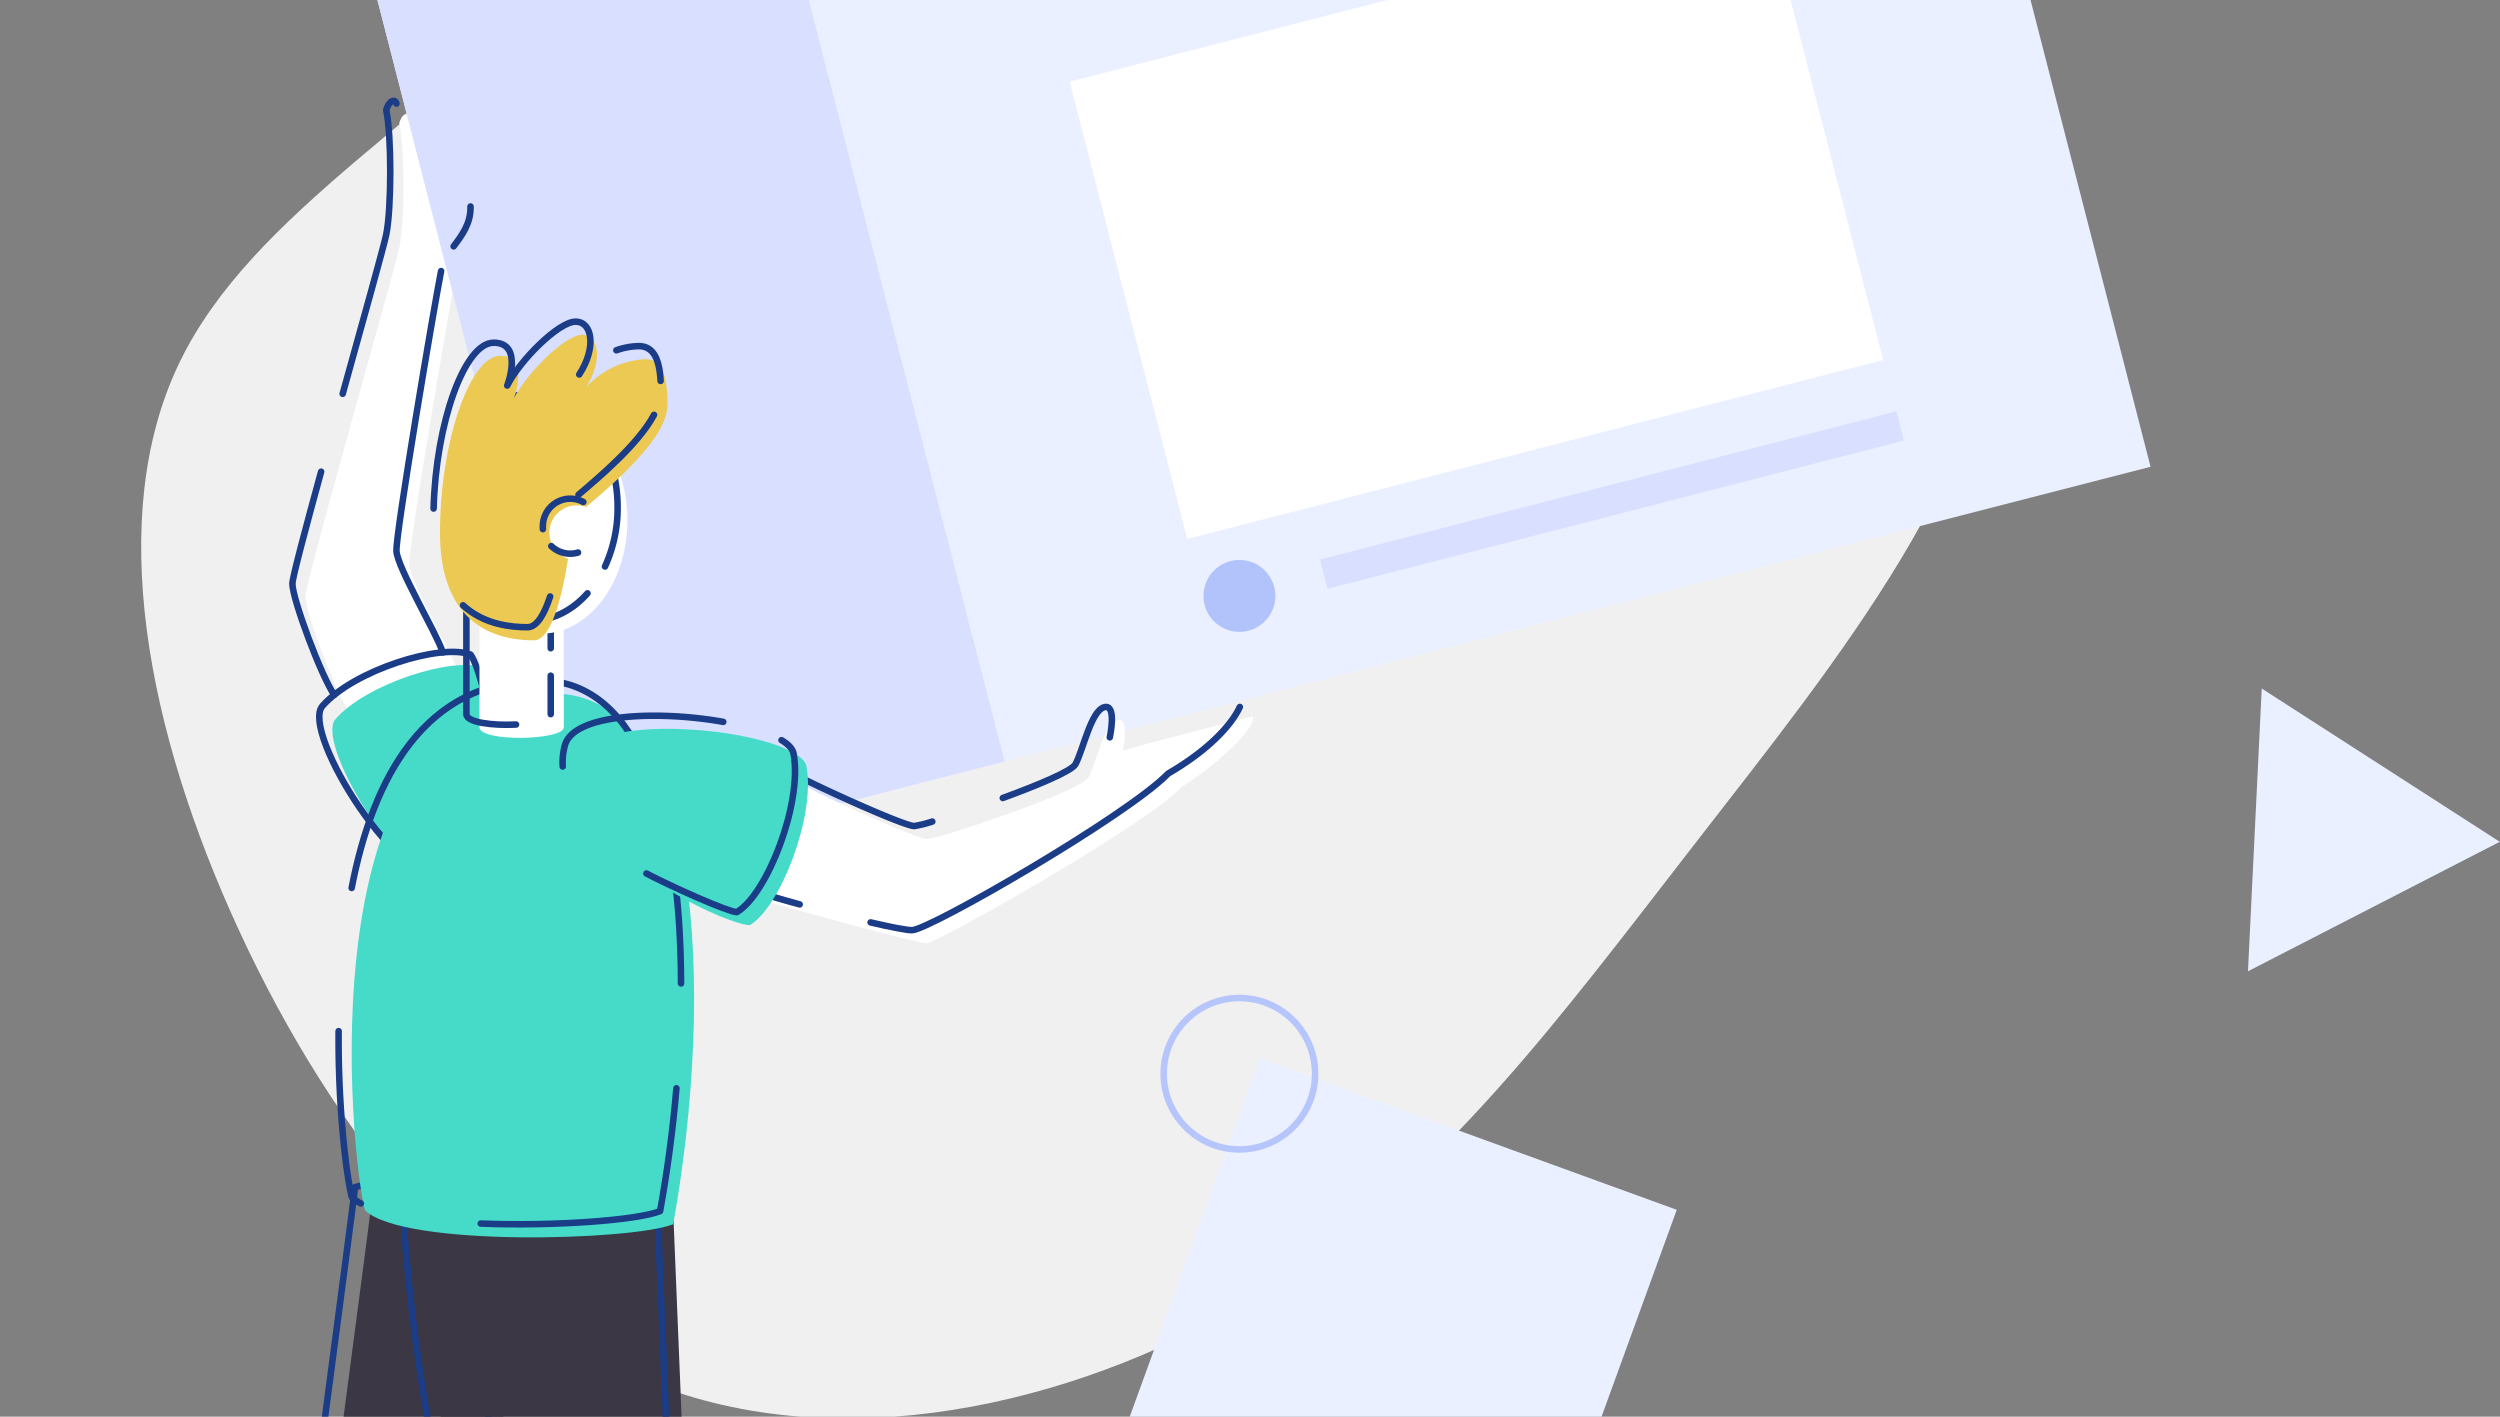
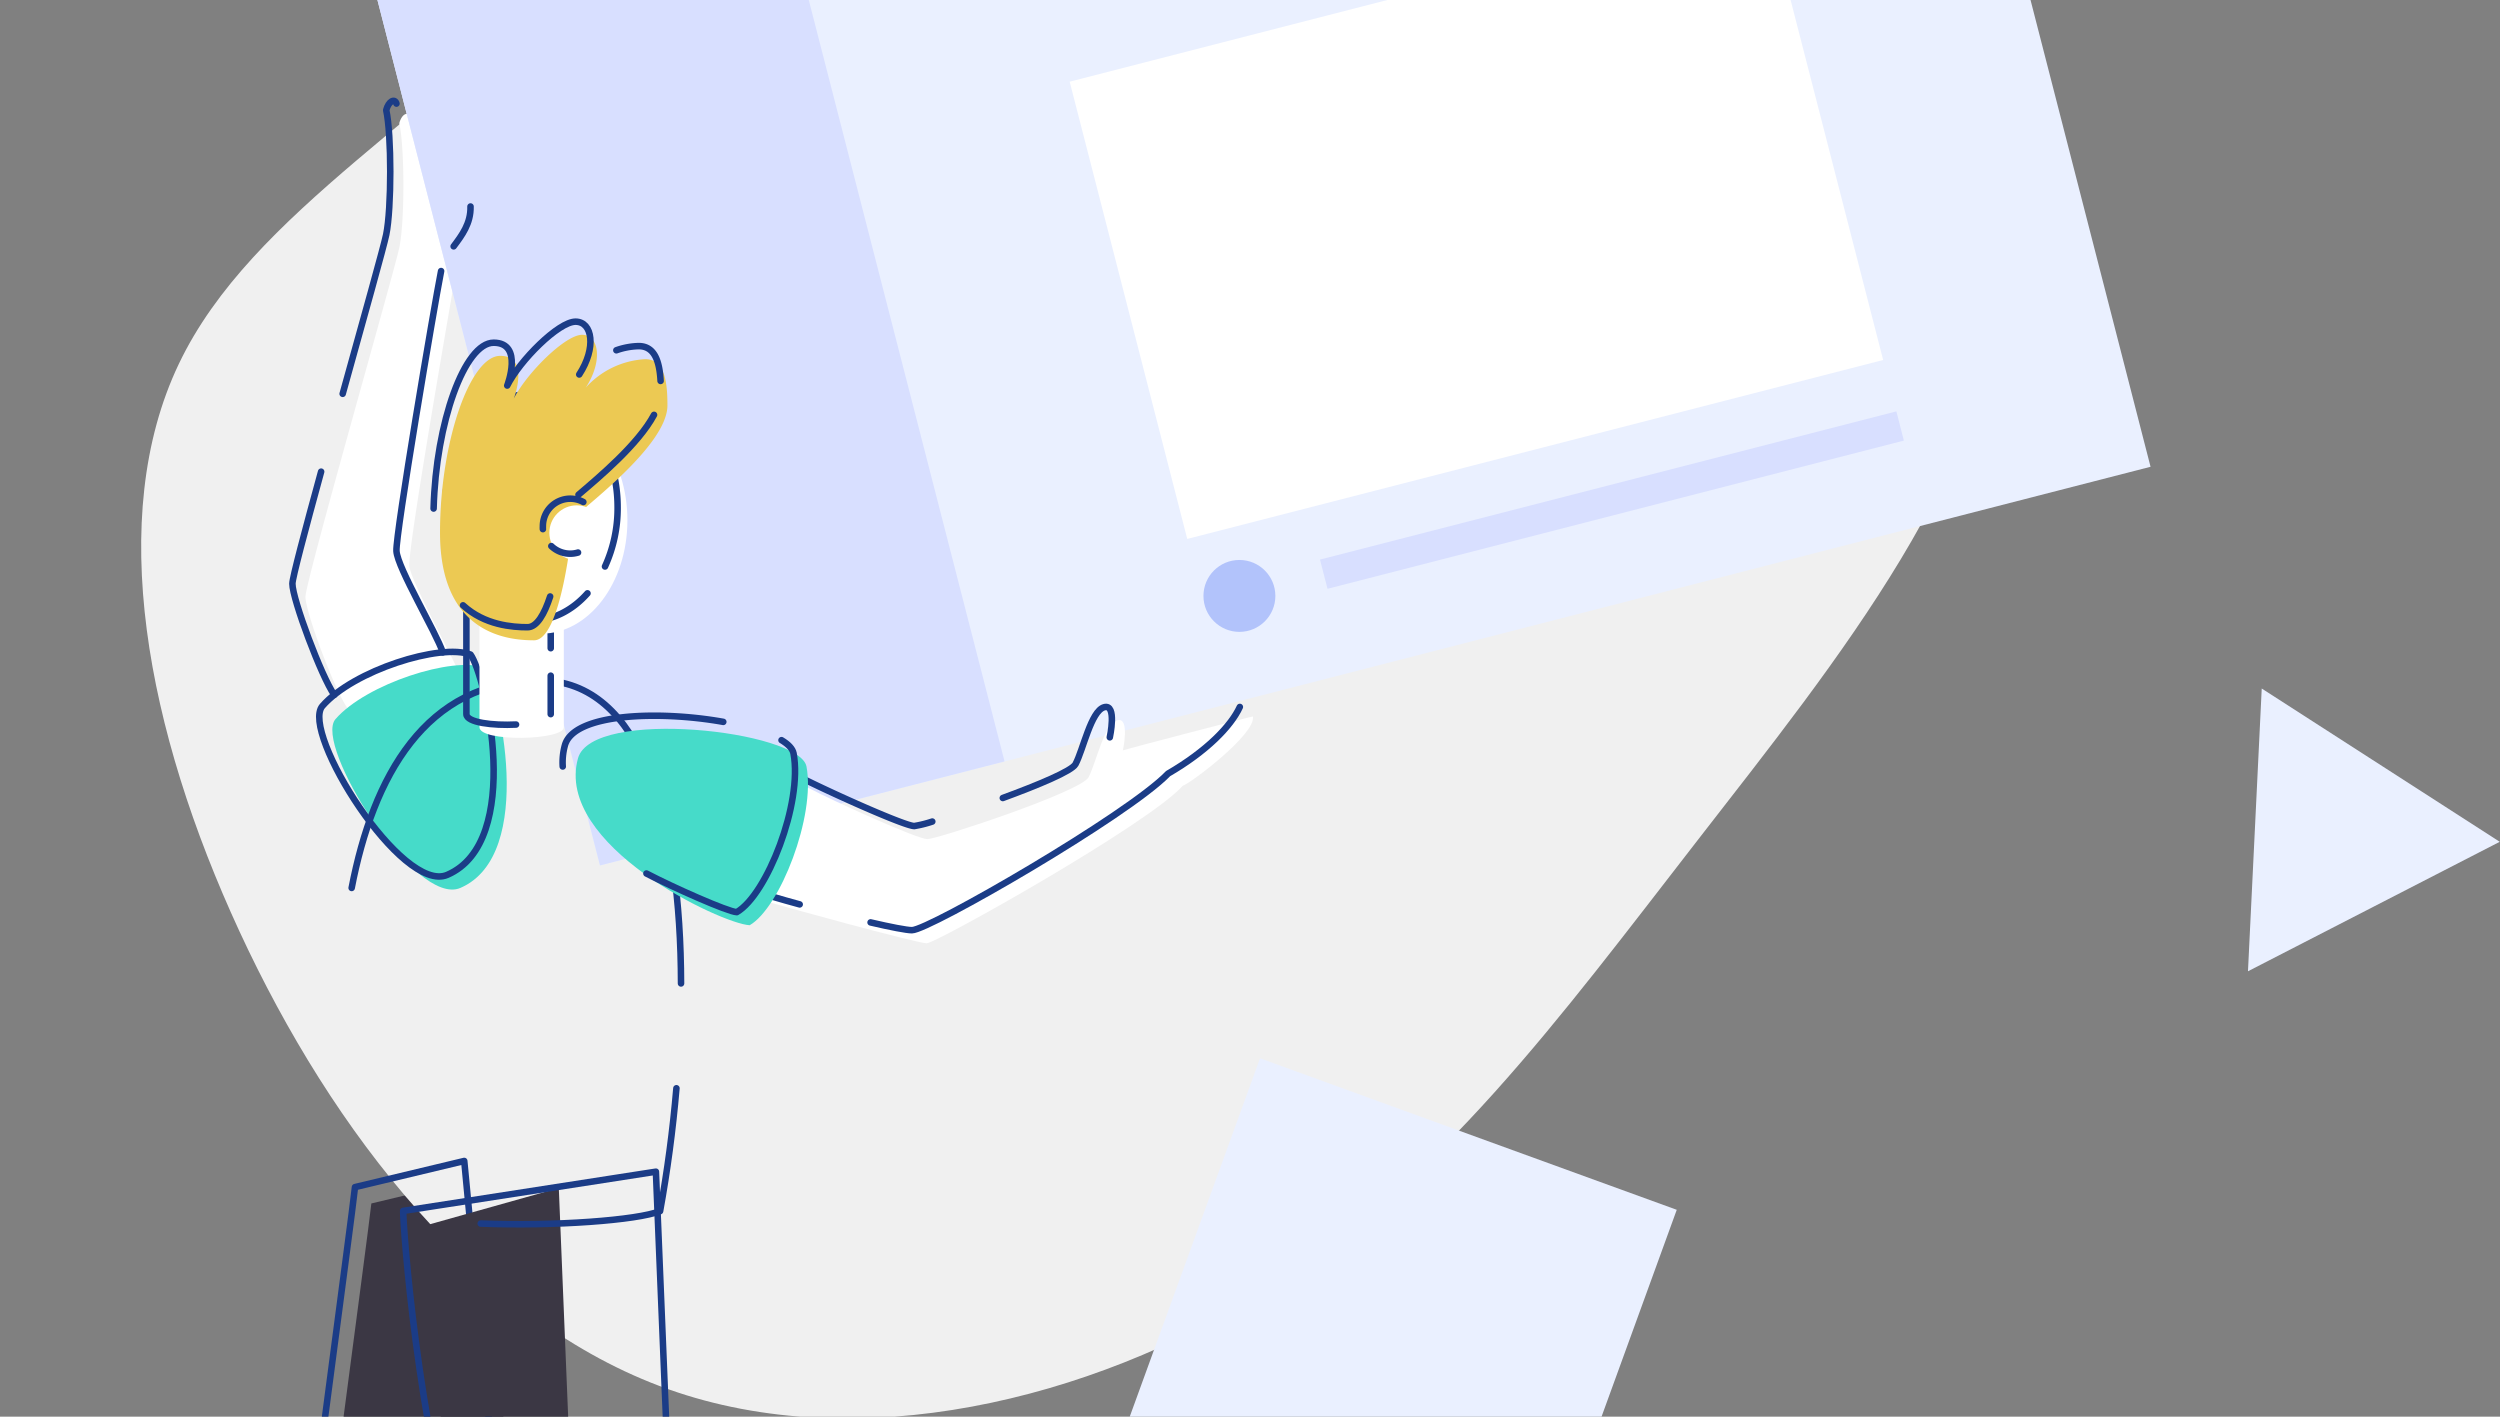
<svg xmlns="http://www.w3.org/2000/svg" version="1.1" width="600" height="340" viewBox="0 0 600 340">
  <rect x="0" y="0" width="600" height="340" fill="#808080" stroke="none" />
  <svg viewBox="0 0 764.64 994.24" width="600" height="780" x="0" y="-220">
    <defs>
      <style>.cls-1{fill:#3b3744;}.cls-2{fill:#f0f0f0;}.cls-3{fill:#fff;}.cls-10,.cls-4{fill:none;stroke-linecap:round;stroke-linejoin:round;stroke-width:2px;}.cls-4{stroke:#1b3c87;}.cls-5{fill:#eaf0ff;}.cls-6{fill:#d8dfff;}.cls-7{fill:#b2c3fb;}.cls-8{fill:#46dbc9;}.cls-9{fill:#ecc953;}.cls-10{stroke:#b6c6fc;}</style>
    </defs>
    <title>drawkit-grape-pack-illustration-12</title>
    <g id="Layer_2" data-name="Layer 2">
      <g id="vector">
        <path class="cls-1" d="M113.52,648.59c-.85,8.29-16.94,127.88-20.27,156.86S68.31,910,62.14,920.48c6.45,4,25.57,14.68,25.57,14.68s58.28-89.8,60.66-98.35,12.51-49.89,12.51-49.89L146.94,640.59Z" />
        <path class="cls-2" d="M510.68,180.67c59.06,50.44,104.61,116,102.6,178.75s-51.44,123.14-94.12,178.17S440.42,642.05,386.83,675.53,262.25,726,204.35,705.41,101.61,626.82,73.16,565.32,32.21,438.73,54.63,391.75s79.74-76,127.59-128.31S268.57,135.13,324,115,451.77,130.24,510.68,180.67Z" />
        <path class="cls-3" d="M106.18,497c-3.92-5.52-12.81-29.3-12.81-34s27-98.8,28.7-106.8,1.65-30.63,0-38.08c.72-2.78,2.63-3.68,3.13-2,1.31,1.06,8.76,5.53,8.76,5.53s17.42,24,13.53,29.42a88.08,88.08,0,0,0-8.33,13.68c-.94,6.05-14.69,84-14,89s14.54,30.21,14.9,32C137.07,487.34,107.94,498.85,106.18,497Z" />
        <path class="cls-4" d="M104.75,400.9c6.41-23.07,12.56-45,13.32-48.7,1.65-8,1.65-30.63,0-38.08.72-2.78,2.63-3.68,3.13-2" />
        <path class="cls-4" d="M102.18,493c-3.92-5.52-12.81-29.3-12.81-34,0-1.77,3.88-16.38,8.79-34.28" />
        <rect class="cls-5" x="121.32" y="54.1" width="489.79" height="437.01" transform="translate(-56.34 99.77) rotate(-14.42)" />
        <rect class="cls-6" x="127.02" y="99.16" width="127.8" height="437.01" transform="translate(-73.08 57.54) rotate(-14.42)" />
        <circle class="cls-5" cx="152.28" cy="167.37" r="39.59" />
        <rect class="cls-5" x="121.24" y="226.88" width="96.05" height="9.23" transform="translate(-52.31 49.44) rotate(-14.42)" />
        <rect class="cls-5" x="126.78" y="248.41" width="96.05" height="9.23" transform="translate(-57.5 51.49) rotate(-14.42)" />
        <circle class="cls-7" cx="328.21" cy="264.86" r="11" />
        <rect class="cls-6" x="351.13" y="230.94" width="182.06" height="9.23" transform="translate(-44.73 117.52) rotate(-14.42)" />
        <rect class="cls-3" x="290.8" y="77.92" width="219.82" height="144.43" transform="translate(-24.76 104.5) rotate(-14.42)" />
        <circle class="cls-7" cx="379.08" cy="462.73" r="11" />
        <rect class="cls-6" x="402" y="428.82" width="182.06" height="9.23" transform="translate(-92.39 136.41) rotate(-14.42)" />
        <rect class="cls-3" x="341.67" y="275.79" width="219.82" height="144.43" transform="translate(-72.43 123.4) rotate(-14.42)" />
        <polyline class="cls-3" points="57.25 928.22 47.4 945.57 35.07 955.07 68.77 994.24 96.42 994.24 78.41 966.44 81.45 941.99" />
        <polyline class="cls-3" points="183.85 955.86 188.69 973.4 185.28 994.24 259.68 994.24 216 968.45 217.06 955.86" />
        <path class="cls-4" d="M92.17,769c-1.74,13.58-3.16,24.86-3.92,31.45-3.32,29-24.94,104.58-31.11,115,6.45,4,25.57,14.68,25.57,14.68s58.28-89.8,60.66-98.35,12.51-49.89,12.51-49.89L141.94,635.59l-33.42,8c-.42,4.15-4.66,36.12-9.2,70.67" />
        <line class="cls-4" x1="171.36" y1="943.77" x2="220.67" y2="943.77" />
        <line class="cls-4" x1="171.36" y1="951.86" x2="220.67" y2="951.86" />
        <polyline class="cls-4" points="246.6 990.24 255.68 990.24 212 964.45 213.06 951.86" />
        <polyline class="cls-4" points="179.85 951.86 184.69 969.4 181.28 990.24 224.91 990.24" />
        <line class="cls-4" x1="50.81" y1="912.12" x2="85.64" y2="931.93" />
        <line class="cls-4" x1="47.35" y1="920.86" x2="82.19" y2="940.68" />
-         <polyline class="cls-4" points="76.79 966.12 74.41 962.44 77.45 937.99" />
        <polyline class="cls-4" points="46.62 935.89 43.4 941.57 31.07 951.07 64.77 990.24 92.42 990.24 85.28 979.22" />
-         <path class="cls-1" d="M128.26,655.84c0,5,4.16,64.44,18.4,111.5,9.41,44.94,36.7,181.43,36.7,181.43h34.7l-12.49-304.9Z" />
+         <path class="cls-1" d="M128.26,655.84c0,5,4.16,64.44,18.4,111.5,9.41,44.94,36.7,181.43,36.7,181.43l-12.49-304.9Z" />
        <path class="cls-4" d="M160.88,856.69c9.08,45.08,17.48,87.08,17.48,87.08h34.7l-12.49-304.9-77.31,12c0,5,4.16,64.44,18.4,111.5,2.14,10.21,5.2,25.14,8.65,42.13" />
        <path class="cls-3" d="M247.09,521.38c8,4.24,33.46,15.75,36.53,15.75s47-14.5,49.32-18.93,4.72-16.23,8.74-17.41,1.75,9.2,1.75,9.2c2.38-.78,39.95-10.57,39.78-10.37,1,5.38-19.33,20.63-21.45,21.18C351.31,532.52,286.24,569,283.41,569s-46.79-12-49.56-13C234.4,551.91,243.29,524.27,247.09,521.38Z" />
        <path class="cls-4" d="M138.7,355.79c2.51-3.36,5.29-7,5.16-12.19" />
        <path class="cls-4" d="M135.38,480c-2-6.08-13.87-25.84-14.18-31-.3-5,11.52-74.88,13.66-85.65" />
        <path class="cls-8" d="M140.76,552.06c-13.83,6-45-43.72-38.22-51.63,9.48-10.9,36.18-19.29,45.33-15.76C152.49,491,164.28,541.91,140.76,552.06Z" />
        <path class="cls-4" d="M136.76,548.06c-13.83,6-45-43.72-38.22-51.63,9.48-10.9,36.18-19.29,45.33-15.76C148.49,487,160.28,537.91,136.76,548.06Z" />
        <path class="cls-4" d="M266.25,562.61c6.07,1.41,11,2.38,12.66,2.38,5.19,0,66.08-35.16,78.35-47.9,11.81-6.85,19.24-14.5,21.95-20.39" />
        <path class="cls-4" d="M231.37,553.16c2.16.82,7.17,2.3,13.19,3.94" />
        <path class="cls-4" d="M306.7,524.55c10.89-4,21.14-8.27,22.24-10.35,2.36-4.43,4.72-16.23,8.74-17.41s1.75,9.2,1.75,9.2" />
        <path class="cls-4" d="M243.09,517.38c8,4.24,33.46,15.75,36.53,15.75a35.6,35.6,0,0,0,5.5-1.37" />
-         <path class="cls-8" d="M169,492.57c46.09,0,49.63,91.47,36.87,162.37-12.41,5-82.6,7.09-94.3-4.26C107.32,635.09,92.19,492.58,169,492.57Z" />
        <path class="cls-4" d="M107.5,552.07c6.52-33.78,22.43-63.5,57.5-63.5,31.56,0,43.17,42.9,43.26,92.71" />
-         <path class="cls-4" d="M110.3,648.59a12.13,12.13,0,0,1-2.73-1.91c-1.48-5.41-4.26-26.09-4.06-50.8" />
        <path class="cls-4" d="M206.85,613.35c-1.09,12.76-2.8,25.47-5,37.59-7,2.78-32.07,4.67-54.86,3.8" />
        <path class="cls-8" d="M176.74,512.41c4.31-15.58,67.77-8.49,69.9,2.5,2.84,15.24-8.15,43.25-17.37,48.56C220.76,563.12,169.4,538.93,176.74,512.41Z" />
        <path class="cls-4" d="M239,506.86c2.09,1.25,3.4,2.62,3.68,4.05,2.84,15.24-8.15,43.25-17.37,48.56-2.72-.11-19.49-7.55-27.63-11.82" />
        <path class="cls-4" d="M172.07,514.91a19.6,19.6,0,0,1,.67-6.5c2.72-9.82,28.9-10.64,48.44-7.15" />
        <path class="cls-3" d="M172.4,502.9c0,4.07-25.8,4.59-25.8,0V466.3h25.8Z" />
        <path class="cls-4" d="M168.4,487.13V498.9" />
        <path class="cls-4" d="M157.79,502.08c-7.11.36-15.19-.61-15.19-3.18V462.3h25.8v16.43" />
        <ellipse class="cls-3" cx="165.48" cy="439.59" rx="26.38" ry="34.69" />
        <path class="cls-4" d="M179.64,461.94c-4.61,5.2-10.61,8.34-17.16,8.34-14.57,0-26.39-15.53-26.39-34.69s11.82-34.69,26.39-34.69,26.38,15.53,26.38,34.69A42.92,42.92,0,0,1,185,453.73" />
        <path class="cls-9" d="M134.53,443.37c0-27.63,9.17-54.08,18.41-54.08s4.15,13.11,4.15,13.11c3.84-7.68,15.71-19.55,20.9-19.55s6.45,8,1.13,16.16a26.31,26.31,0,0,1,18.2-8.7c6,0,6.78,7.12,6.78,14.13,0,12.39-26,31.41-28.93,34.69-.23,4.07-3.62,37.18-11.87,37.18S134.53,474.28,134.53,443.37Z" />
        <path class="cls-4" d="M168.22,462.9c-1.76,5.4-4.05,9.41-6.92,9.41-4.64,0-13.16-.64-19.73-6.7" />
        <path class="cls-4" d="M200,407.34c-4.81,9-16.8,19.07-23.11,24.44" />
        <path class="cls-4" d="M188.48,387.58a22.07,22.07,0,0,1,6.84-1.27c5,0,6.37,4.95,6.69,10.65" />
        <path class="cls-4" d="M132.57,436c.7-26.38,9.51-50.73,18.37-50.73,9.23,0,4.15,13.11,4.15,13.11,3.84-7.68,15.71-19.55,20.9-19.55s6.45,8,1.13,16.16" />
        <circle class="cls-3" cx="176.37" cy="443.41" r="8.39" />
        <path class="cls-4" d="M166,442.3a8.7,8.7,0,0,1,0-.89A8.38,8.38,0,0,1,178.37,434" />
        <path class="cls-4" d="M176.75,449.46a8.21,8.21,0,0,1-2.38.35,8.35,8.35,0,0,1-5.79-2.32" />
        <polygon class="cls-10" points="658.41 108.74 603.17 108.74 630.79 156.57 658.41 108.74" />
        <rect class="cls-10" x="11.68" y="170.04" width="23.52" height="46.38" transform="translate(108.38 18.09) rotate(32.79)" />
        <rect class="cls-5" x="337.81" y="619.68" width="135.65" height="254.84" transform="translate(279.65 -93.63) rotate(19.98)" />
-         <circle class="cls-10" cx="379.08" cy="608.9" r="23.16" />
        <polygon class="cls-5" points="691.83 491.06 687.62 577.56 764.64 537.95 691.83 491.06" />
      </g>
    </g>
  </svg>
</svg>